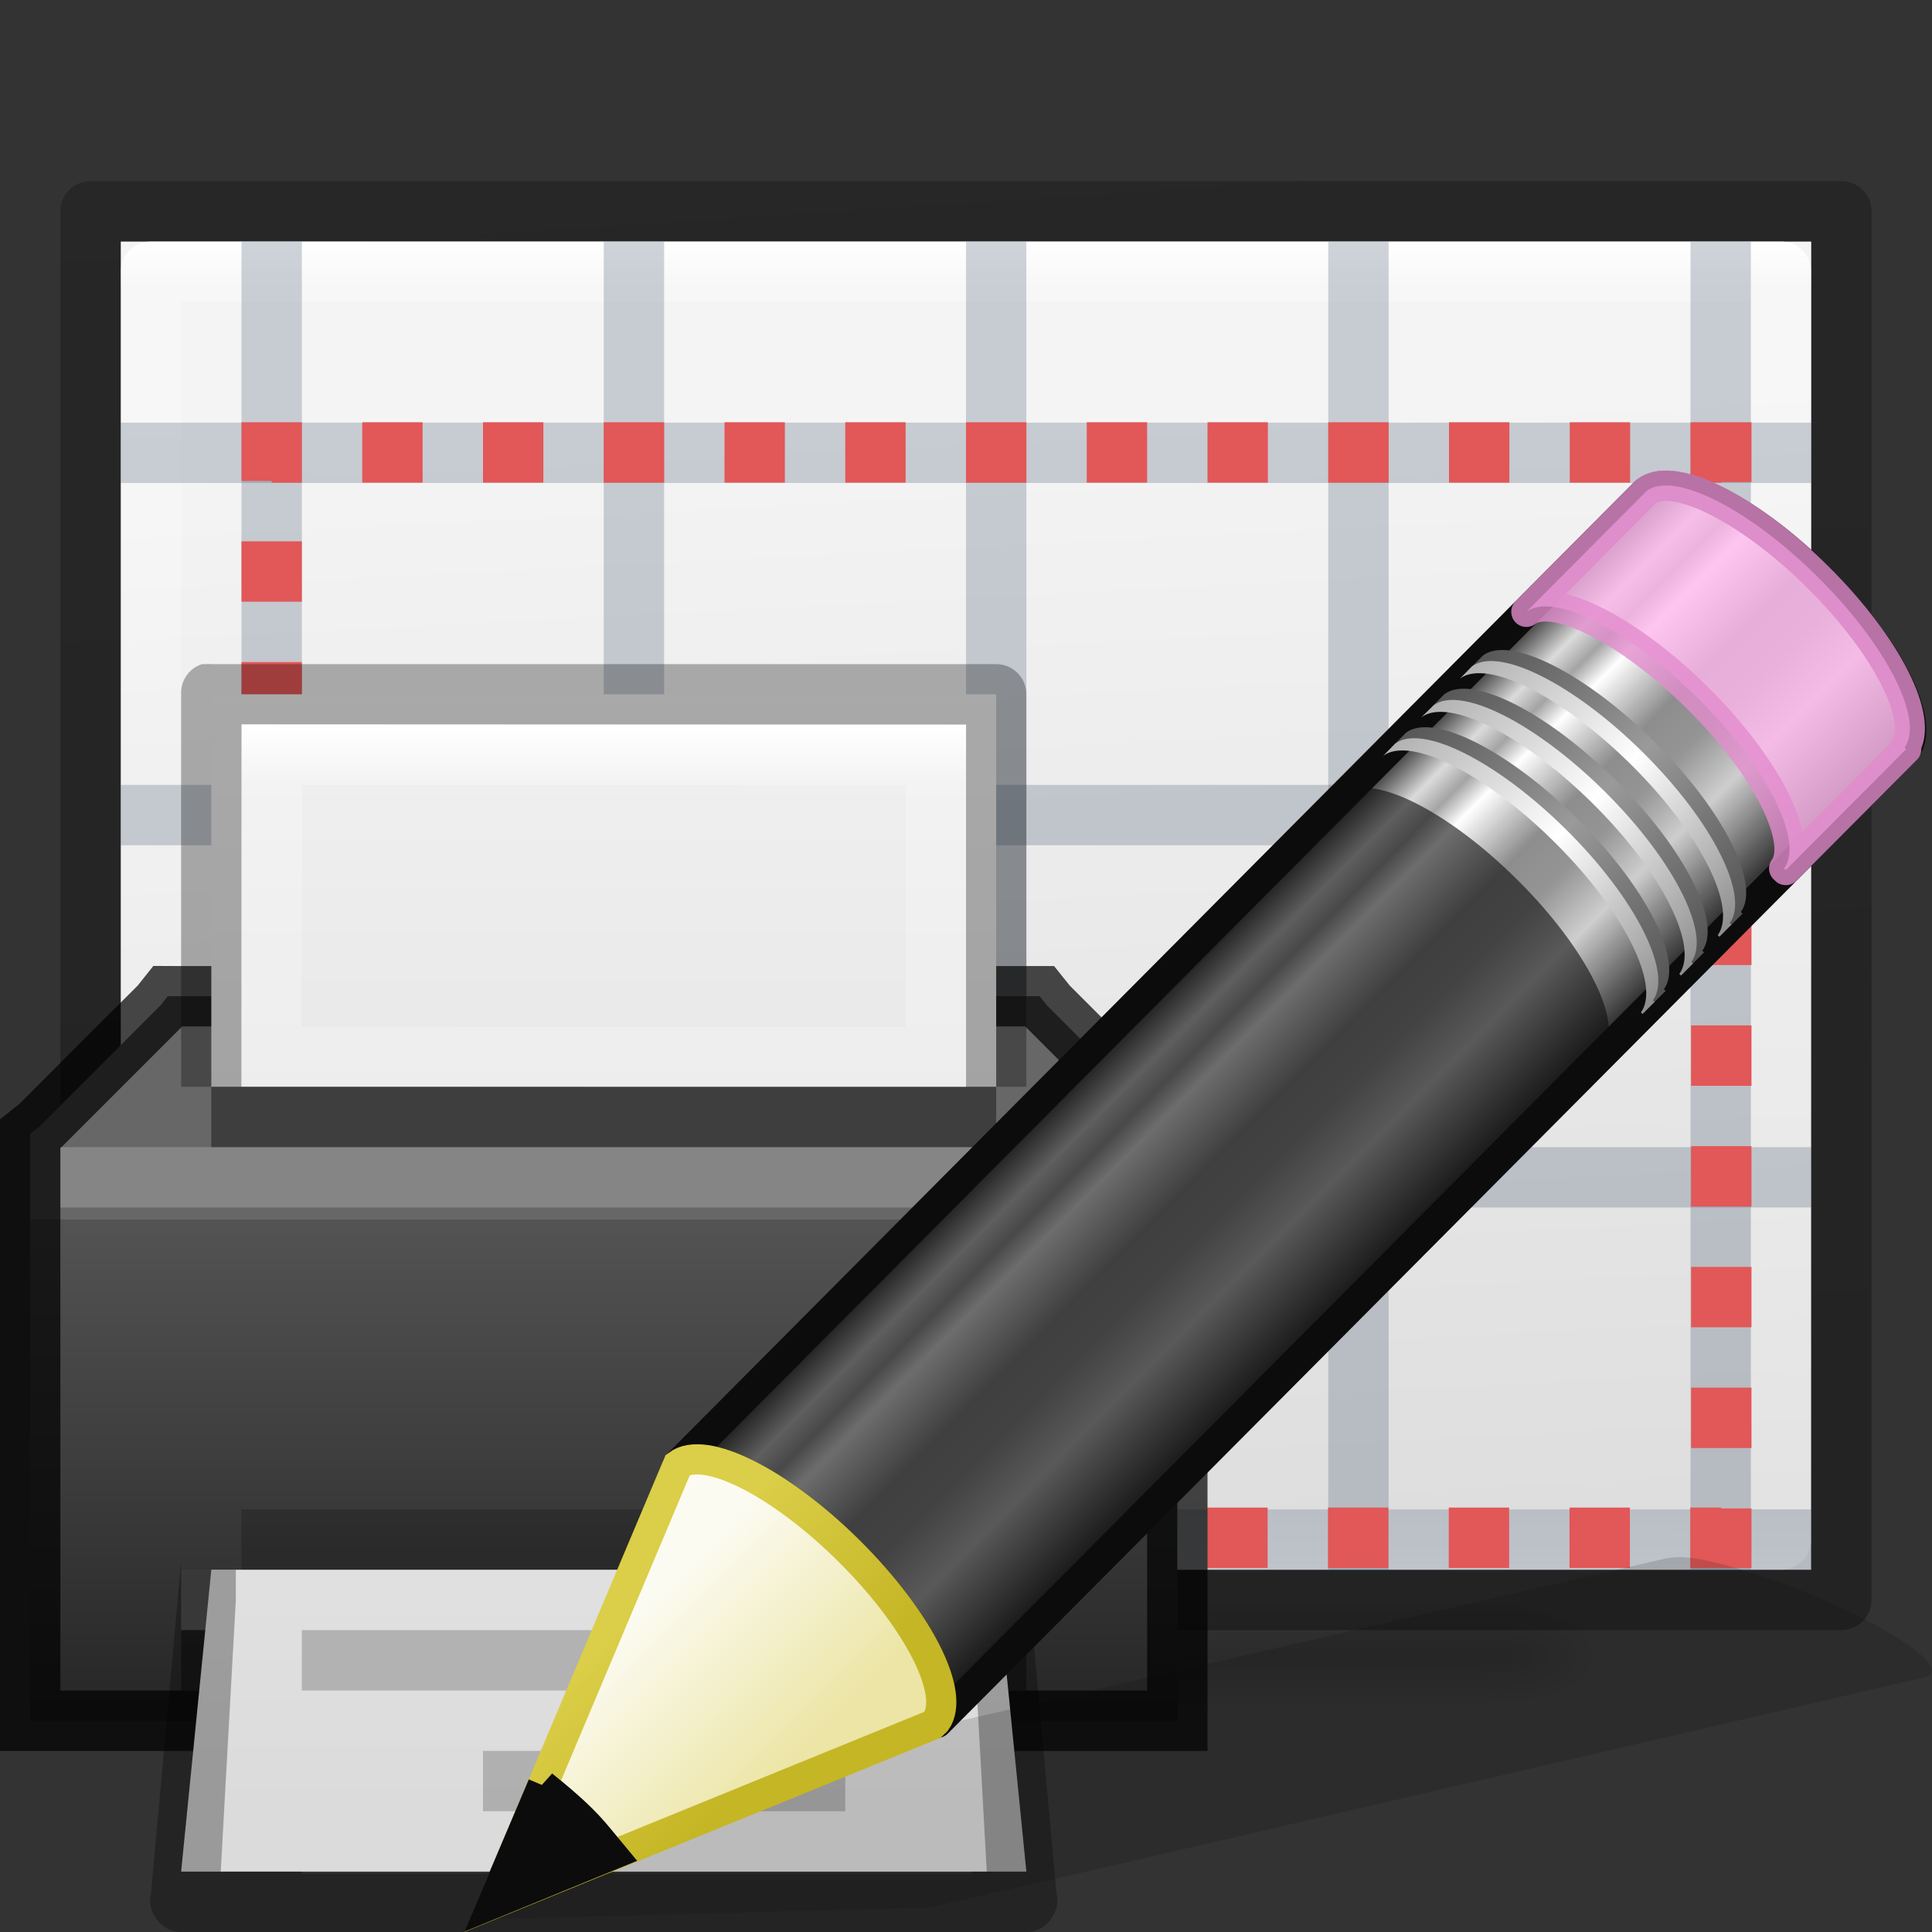
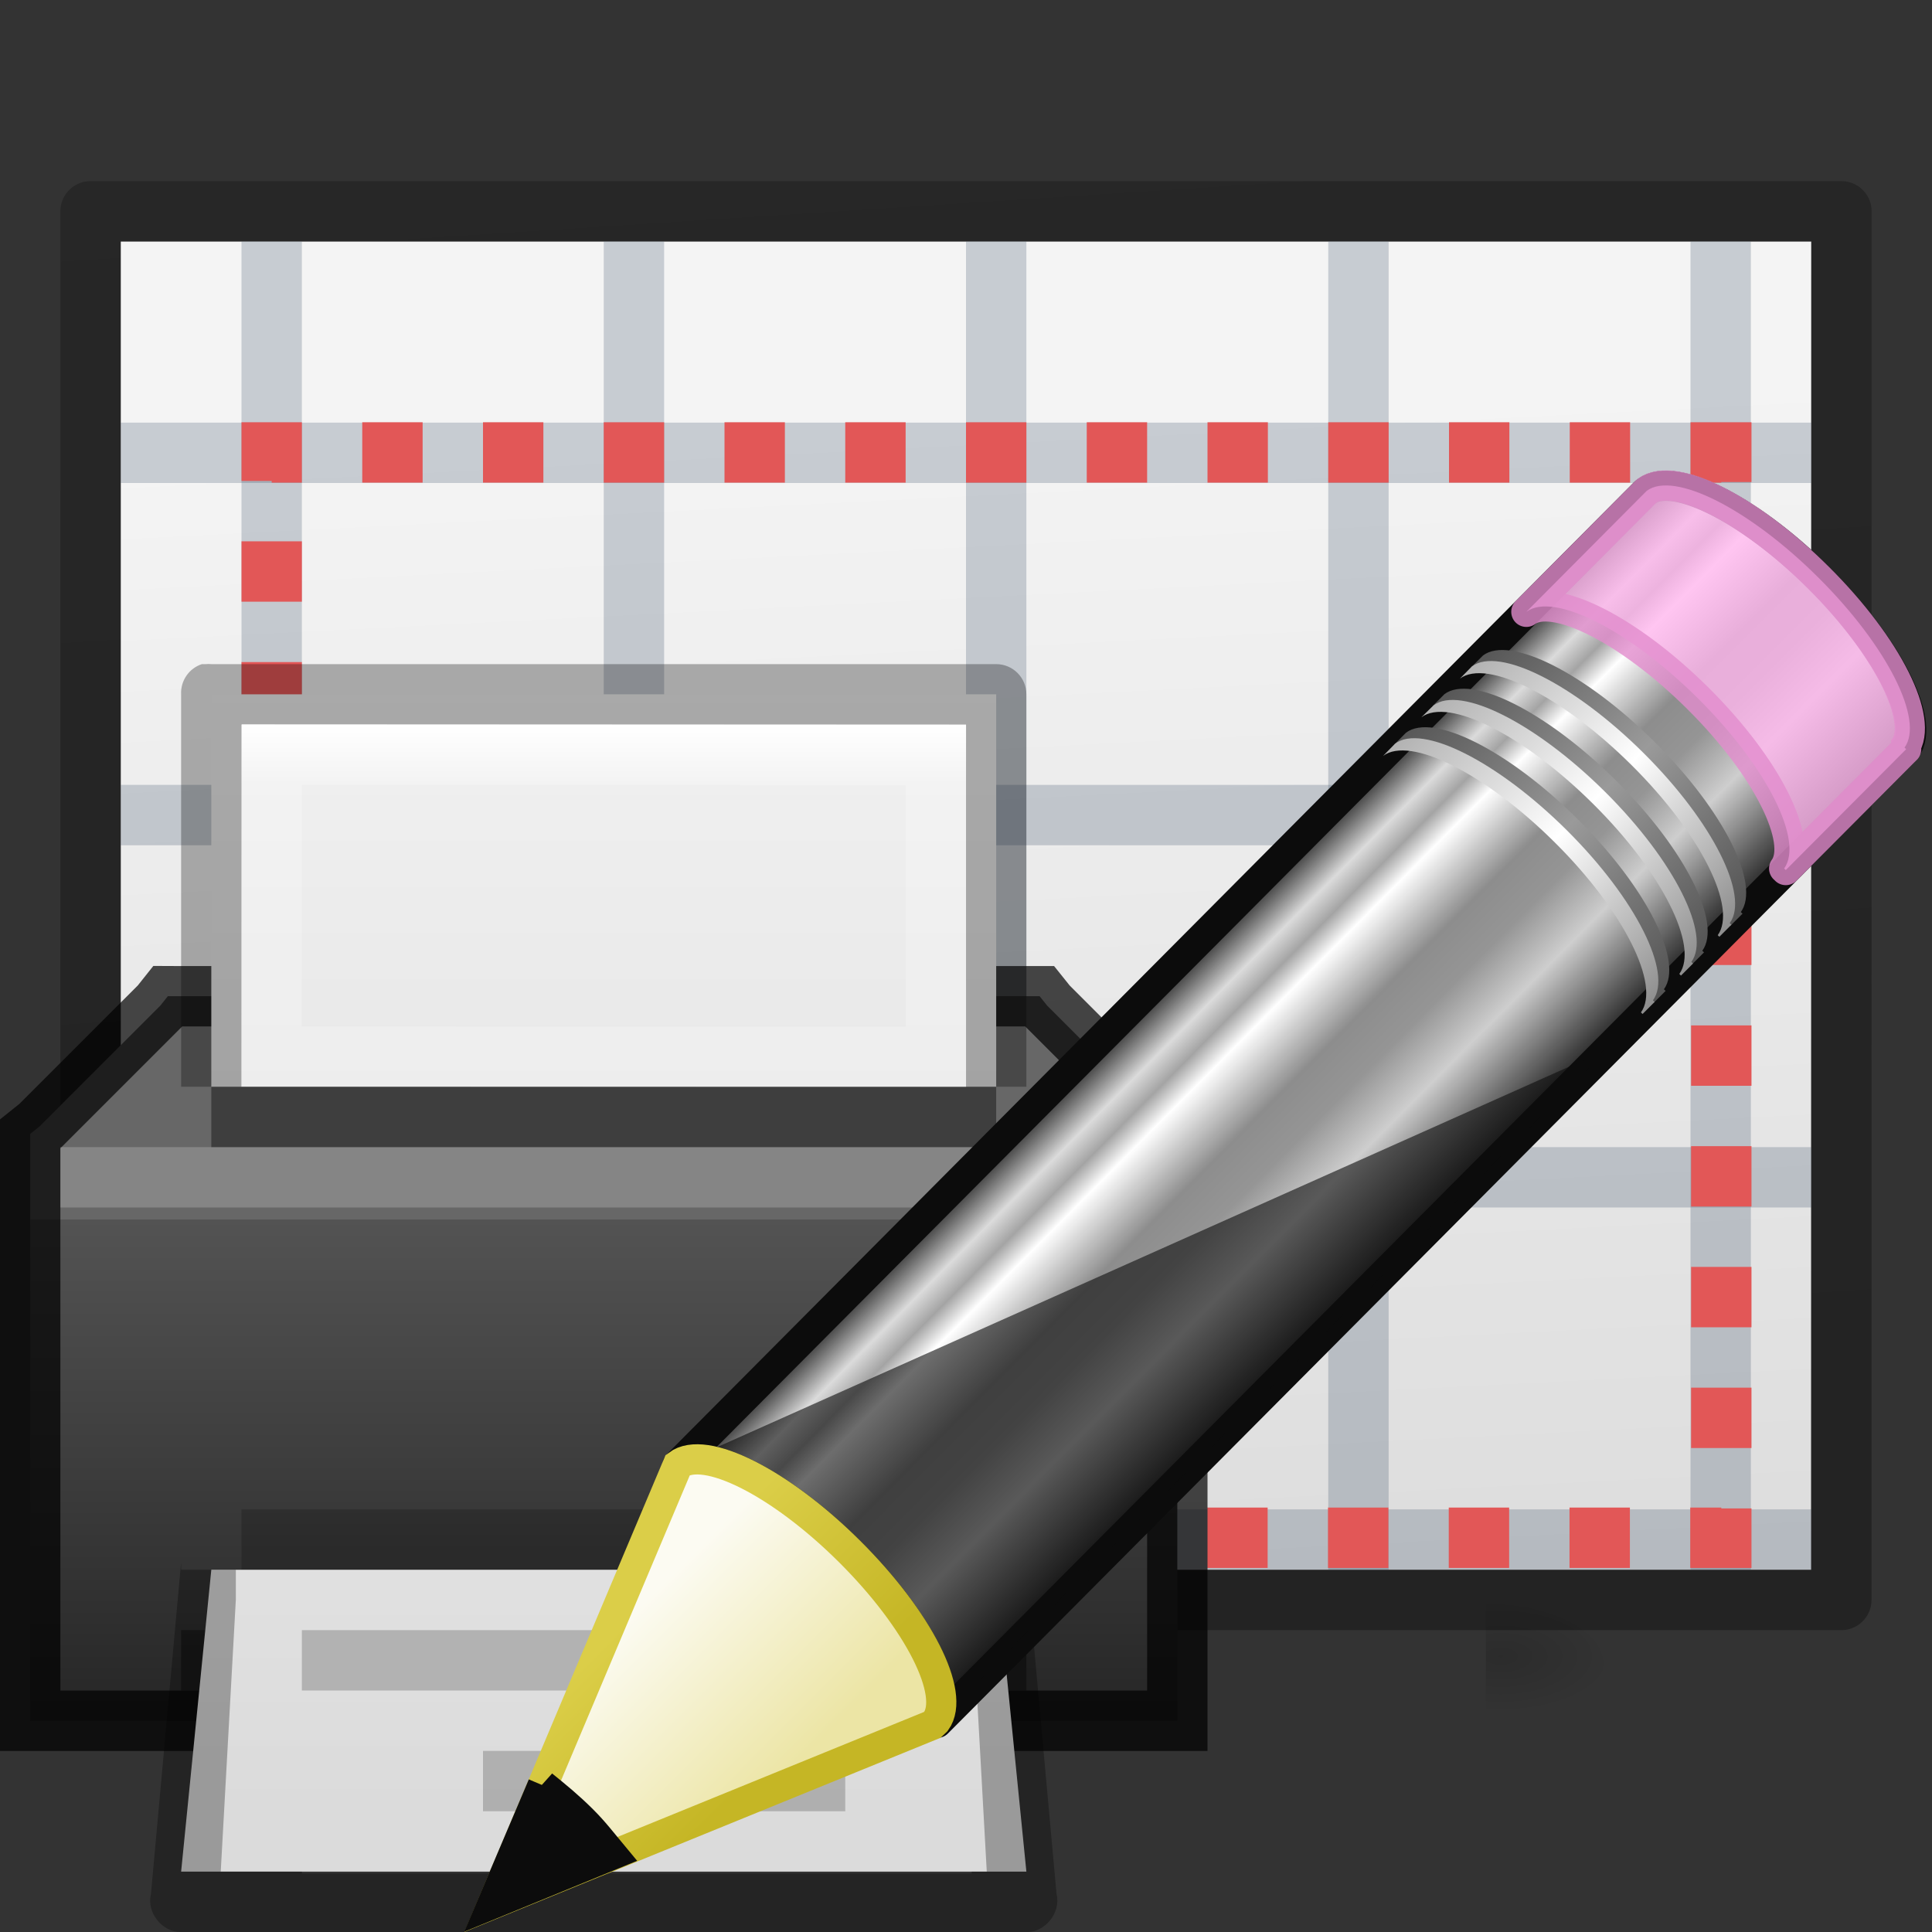
<svg xmlns="http://www.w3.org/2000/svg" xmlns:xlink="http://www.w3.org/1999/xlink" height="32" width="32">
  <rect width="100%" height="100%" fill="#333333" stroke="none" />
  <linearGradient id="a" gradientTransform="matrix(.657 -.66 .735 .731 -21.95 5.314)" gradientUnits="userSpaceOnUse" x1="23.576" x2="23.576" y1="25.357" y2="31.211">
    <stop offset="0" stop-color="#181818" />
    <stop offset=".135" stop-color="#dbdbdb" />
    <stop offset=".202" stop-color="#a4a4a4" />
    <stop offset=".27" stop-color="#fff" />
    <stop offset=".447" stop-color="#8d8d8d" />
    <stop offset=".571" stop-color="#959595" />
    <stop offset=".72" stop-color="#cecece" />
    <stop offset="1" stop-color="#181818" />
  </linearGradient>
  <linearGradient id="b" gradientTransform="matrix(.638 -.641 .86 .855 -24.357 1.938)" gradientUnits="userSpaceOnUse" x1="30.038" x2="30.038" xlink:href="#c" y1="24.99" y2="30" />
  <linearGradient id="c">
    <stop offset="0" stop-color="#565656" />
    <stop offset=".5" stop-color="#9a9a9a" />
    <stop offset="1" stop-color="#545454" />
  </linearGradient>
  <linearGradient id="d" gradientTransform="matrix(.638 -.641 .86 .855 -24.54 2.122)" gradientUnits="userSpaceOnUse" x1="30.038" x2="30.038" xlink:href="#e" y1="24.99" y2="30" />
  <linearGradient id="e">
    <stop offset="0" stop-color="#b1b1b1" />
    <stop offset=".5" stop-color="#fff" />
    <stop offset="1" stop-color="#8f8f8f" />
  </linearGradient>
  <linearGradient id="f" gradientTransform="matrix(.638 -.641 .86 .855 -23.722 1.3)" gradientUnits="userSpaceOnUse" x1="30.038" x2="30.038" xlink:href="#c" y1="24.99" y2="30" />
  <linearGradient id="g" gradientTransform="matrix(.638 -.641 .86 .855 -23.905 1.484)" gradientUnits="userSpaceOnUse" x1="30.038" x2="30.038" xlink:href="#e" y1="24.99" y2="30" />
  <linearGradient id="h" gradientTransform="matrix(.638 -.641 .86 .855 -23.084 .66)" gradientUnits="userSpaceOnUse" x1="30.038" x2="30.038" xlink:href="#c" y1="24.99" y2="30" />
  <linearGradient id="i" gradientTransform="matrix(.638 -.641 .86 .855 -23.267 .843)" gradientUnits="userSpaceOnUse" x1="30.038" x2="30.038" xlink:href="#e" y1="24.99" y2="30" />
  <linearGradient id="j" gradientTransform="matrix(.638 -.641 .86 .855 -24.6 2.182)" gradientUnits="userSpaceOnUse" x1="9" x2="9" y1="29.057" y2="26.03">
    <stop offset="0" stop-color="#ece5a5" />
    <stop offset="1" stop-color="#fcfbf2" />
  </linearGradient>
  <linearGradient id="k" gradientTransform="matrix(.56 .024 .024 .56 -1.392 -1.445)" gradientUnits="userSpaceOnUse" x1="5.518" x2="9.522" y1="37.372" y2="41.392">
    <stop offset="0" stop-color="#dbce48" />
    <stop offset="1" stop-color="#c5b625" />
  </linearGradient>
  <linearGradient id="l">
    <stop offset="0" />
    <stop offset="1" stop-opacity="0" />
  </linearGradient>
  <linearGradient id="m" gradientTransform="matrix(.568 0 0 .73 2.378 -2.514)" gradientUnits="userSpaceOnUse" x1="4.619" x2="43.381" y1="32.222" y2="32.222">
    <stop offset="0" stop-color="#fff" />
    <stop offset=".036" stop-color="#fff" stop-opacity=".235" />
    <stop offset=".951" stop-color="#fff" stop-opacity=".157" />
    <stop offset="1" stop-color="#fff" stop-opacity=".392" />
  </linearGradient>
  <linearGradient id="n">
    <stop offset="0" stop-color="#f4f4f4" />
    <stop offset="1" stop-color="#dbdbdb" />
  </linearGradient>
  <linearGradient id="o" gradientTransform="matrix(.629 0 0 .608 .914 -.535)" gradientUnits="userSpaceOnUse" x1="11.273" x2="44.682" xlink:href="#n" y1="27.178" y2="25.534" />
  <radialGradient id="p" cx="605.71" cy="486.65" gradientTransform="matrix(.016 0 0 .008 17.61 25.98)" gradientUnits="userSpaceOnUse" r="117.14" xlink:href="#l" />
  <radialGradient id="q" cx="605.71" cy="486.65" gradientTransform="matrix(-.016 0 0 .008 14.39 25.98)" gradientUnits="userSpaceOnUse" r="117.14" xlink:href="#l" />
  <linearGradient id="r" gradientTransform="matrix(.046 0 0 .008 -.542 25.98)" gradientUnits="userSpaceOnUse" x1="302.86" x2="302.86" y1="366.65" y2="609.51">
    <stop offset="0" stop-opacity="0" />
    <stop offset=".5" />
    <stop offset="1" stop-opacity="0" />
  </linearGradient>
  <linearGradient id="s" gradientTransform="matrix(.531 0 0 .59 39.27 -1.792)" gradientUnits="userSpaceOnUse" x1="-21.238" x2="-68.351" y1="31.867" y2="35.258">
    <stop offset="0" stop-opacity=".318" />
    <stop offset="1" stop-opacity=".24" />
  </linearGradient>
  <linearGradient id="t" gradientTransform="translate(0 -5)" gradientUnits="userSpaceOnUse" x1="10" x2="10" y2="22">
    <stop offset="0" stop-color="#fff" />
    <stop offset="1" stop-color="#fff" stop-opacity="0" />
  </linearGradient>
  <linearGradient id="u" gradientUnits="userSpaceOnUse" x1="12" x2="12" y1="18" y2="7">
    <stop offset="0" stop-color="#232323" />
    <stop offset=".8" stop-color="#535353" />
    <stop offset=".8" stop-color="#676767" />
    <stop offset="1" stop-color="#676767" />
  </linearGradient>
  <linearGradient id="v" gradientTransform="matrix(.486 0 0 -.259 -.657 10.22)" gradientUnits="userSpaceOnUse" x1="30.176" x2="30.176" xlink:href="#n" y1="47.256" y2="-26.225" />
  <linearGradient id="w" gradientTransform="matrix(.486 0 0 -.259 -.657 24.72)" gradientUnits="userSpaceOnUse" x1="28.118" x2="28.118" xlink:href="#n" y1="91.732" y2="22.118" />
  <linearGradient id="x" gradientTransform="matrix(.405 0 0 .513 2.27 -2.324)" gradientUnits="userSpaceOnUse" x1="24" x2="24" y1="6.474" y2="41.526">
    <stop offset="0" stop-color="#fff" />
    <stop offset=".056" stop-color="#fff" stop-opacity=".235" />
    <stop offset="1" stop-color="#fff" stop-opacity=".157" />
    <stop offset="1" stop-color="#fff" stop-opacity=".392" />
  </linearGradient>
-   <path d="m4.95 29h22.1v2h-22.1z" fill="url(#r)" opacity=".15" transform="translate(-2.44 -2.44)" />
  <path d="m4.95 29v2c-.807.004-1.95-.448-1.95-1s.9-1 1.95-1z" fill="url(#q)" opacity=".15" transform="translate(-2.44 -2.44)" />
  <path d="m27.05 29v2c.807.004 1.95-.448 1.95-1s-.9-1-1.95-1z" fill="url(#p)" opacity=".15" transform="translate(-2.44 -2.44)" />
  <path d="m5 1 22 .002v27.998h-22z" fill="url(#o)" transform="matrix(0 1 -1 0 31 -1)" />
  <g fill="none" stroke-linejoin="round">
-     <path d="m26.5 28.5h-21v-27h21z" stroke="url(#m)" stroke-linecap="round" transform="matrix(0 1 -1 0 31 -1)" />
    <path d="m4.5.5 23 .002v28.998h-23z" stroke="url(#s)" transform="matrix(0 1 -1 0 31 -1)" />
  </g>
  <path d="m4 4h1v22h-1zm6 0h1v22h-1zm6 0h1v22h-1zm6 0h1v22h-1zm6 0h1v22h-1z" fill="#2c465d" fill-opacity=".325" opacity=".7" />
  <path d="m30 7v1h-28v-1zm0 6v1h-28v-1zm0 6v1h-28v-1zm0 6v1h-28v-1z" fill="#2c465d" fill-opacity=".325" opacity=".7" />
  <path d="m4.5 7.494h24.01v17.976h-24.01z" fill="none" stroke="#e25757" stroke-dasharray="1 1" stroke-dashoffset=".5" />
  <path d="m4 12v1h12v-1z" fill="#fff" opacity=".4" />
  <path d="m6 1v14h12v-14zm1 1h10v12h-10z" fill="url(#t)" opacity=".4" transform="translate(-2 11)" />
  <path d="m4.78 5.5-.124.156-2 2-.156.125v9.72h19v-9.721l-.156-.124-2-2-.125-.156h-14.219z" fill="url(#u)" transform="translate(-2 11)" />
  <path d="m2.78 16.5-.124.156-2 2-.156.125v9.72h19v-9.72l-.156-.124-2-2-.125-.156h-14.219z" fill="none" opacity=".71" stroke="#000" />
  <path d="m5.5 7h13v-6.5h-13z" fill="url(#v)" transform="translate(-2 11)" />
  <path d="m1 19h18v1h-18z" fill="#fff" opacity=".2" />
  <path d="m3.344 11c-.214.07-.355.275-.344.5v6.5h1v-6h12v6h1v-6.5c0-.276-.224-.5-.5-.5h-13c-.03-.003-.063-.003-.094 0z" opacity=".3" />
  <path d="m3.5 18h13v1h-13z" opacity=".4" />
-   <path d="m3 27h14v-1h-14z" fill="#505050" />
  <path d="m4 25h12v1h-12z" opacity=".2" />
  <path d="m3 27h14v1h-14z" opacity=".4" />
  <path d="m19 20-.5-5h-13l-.5 5z" fill="url(#w)" transform="translate(-2 11)" />
  <path d="m3 25.875-.5 5.5c-.077.3.19.635.5.625h14c.31.01.577-.326.5-.625l-.5-5.5v.125h-.906v.5l.25 4.5h-.25v.03h-11.094v-.03h-1.344l.25-4.5v-.5h-.906z" opacity=".3" />
  <path d="m5 27h9v1h-9z" opacity=".2" />
  <path d="m16 21h2v2h-2z" fill="#0cceff" />
  <path d="m17.502 6.505-11.008-.005.01-5 10.997.005z" fill="none" stroke="url(#x)" stroke-linecap="round" transform="translate(-2 11)" />
  <path d="m8 29h6v1h-6z" opacity=".2" />
  <g transform="translate(-.001 7.79)">
-     <path d="m28.036 18.017c-.2-.03-.355-.015-.46.01l-13.85 3.186-2.548.588-.078.014-3.1 2.185 7.396-.196.062-.014 2.565-.586 13.848-3.21c.417-.097-.204-.614-1.393-1.162-.89-.41-1.843-.727-2.44-.815z" fill="#0c0c0c" fill-rule="evenodd" opacity=".15" />
    <path d="m3.996 16.48c.446-.335 1.697.293 2.847 1.437 1.147 1.14 1.75 2.362 1.424 2.813 0 0 .028.025.027.026l16.01-16.088c.406-.41-.225-1.7-1.41-2.88-1.189-1.18-2.484-1.805-2.889-1.398z" fill="url(#a)" stroke="#0c0c0c" stroke-linejoin="round" stroke-width=".5" transform="translate(7.23 -.01)" />
    <path d="m25.282 2.344c.446-.334 1.697.294 2.847 1.438 1.146 1.14 1.75 2.362 1.423 2.813 0 0 .028.025.027.026l1.954-1.962.04-.04c0-.002-.028-.025-.027-.027.327-.45-.277-1.67-1.424-2.812-1.149-1.146-2.399-1.774-2.846-1.44l-.04.04z" fill="#ffb6ed" opacity=".8" stroke="#e28ccd" stroke-linejoin="round" stroke-width=".5" />
-     <path d="m11.226 16.47c.446-.335 1.697.293 2.847 1.437 1.147 1.14 1.75 2.362 1.424 2.813 0 0 .028.025.027.026l11.026-11.08.04-.04s-.03-.024-.028-.026c.328-.45-.277-1.672-1.424-2.813-1.15-1.144-2.4-1.772-2.847-1.437l-.04.04z" fill="#0c0c0c" opacity=".6" />
+     <path d="m11.226 16.47c.446-.335 1.697.293 2.847 1.437 1.147 1.14 1.75 2.362 1.424 2.813 0 0 .028.025.027.026l11.026-11.08.04-.04s-.03-.024-.028-.026l-.04.04z" fill="#0c0c0c" opacity=".6" />
    <path d="m15.862 4.555c.446-.334 1.697.293 2.847 1.437 1.146 1.142 1.75 2.363 1.423 2.813 0 .002.028.025.027.027l.2-.2c0-.002-.03-.025-.028-.027.327-.45-.277-1.672-1.424-2.813-1.15-1.144-2.4-1.772-2.847-1.437z" fill="url(#b)" transform="translate(7.23 -.01)" />
    <path d="m15.68 4.74c.445-.336 1.696.292 2.846 1.436 1.147 1.14 1.75 2.363 1.424 2.813 0 0 .028.024.027.026l.2-.2c0-.002-.03-.026-.027-.027.327-.452-.278-1.673-1.425-2.814-1.15-1.144-2.4-1.772-2.847-1.437z" fill="url(#d)" transform="translate(7.23 -.01)" />
    <path d="m16.497 3.917c.446-.334 1.697.293 2.847 1.437 1.147 1.142 1.75 2.363 1.424 2.813 0 .002.028.025.027.027l.2-.2c0-.002-.03-.025-.028-.027.327-.45-.277-1.672-1.424-2.813-1.15-1.144-2.4-1.772-2.847-1.437z" fill="url(#f)" transform="translate(7.23 -.01)" />
    <path d="m16.314 4.1c.446-.334 1.697.294 2.847 1.438 1.148 1.14 1.752 2.363 1.425 2.813 0 .003.028.026.027.028l.2-.2c0-.002-.03-.026-.027-.027.327-.45-.278-1.67-1.425-2.812-1.15-1.144-2.4-1.772-2.847-1.437z" fill="url(#g)" transform="translate(7.23 -.01)" />
    <path d="m17.135 3.276c.446-.334 1.697.293 2.847 1.437 1.147 1.142 1.75 2.363 1.424 2.813 0 .002.028.025.027.027l.2-.2c0-.002-.03-.025-.028-.027.327-.45-.277-1.672-1.424-2.813-1.15-1.144-2.4-1.772-2.846-1.437z" fill="url(#h)" transform="translate(7.23 -.01)" />
    <path d="m16.952 3.46c.446-.335 1.697.293 2.847 1.437 1.146 1.14 1.75 2.362 1.423 2.813 0 0 .028.025.027.026l.2-.2c0-.002-.03-.025-.027-.027.327-.45-.278-1.672-1.425-2.813-1.15-1.145-2.4-1.772-2.847-1.438z" fill="url(#i)" transform="translate(7.23 -.01)" />
    <g fill-rule="evenodd" stroke-width=".5">
      <path d="m.928 23.76 7.283-2.97.063-.06c.327-.452-.285-1.673-1.432-2.814-1.15-1.144-2.398-1.77-2.844-1.434z" fill="url(#j)" stroke="url(#k)" transform="translate(7.23 -.01)" />
      <path d="m8.99 21.78-.833 1.964 1.987-.815c-.16-.192-.306-.385-.498-.575-.22-.22-.436-.397-.657-.575z" fill="#0c0c0c" stroke="#0c0c0c" />
    </g>
  </g>
</svg>